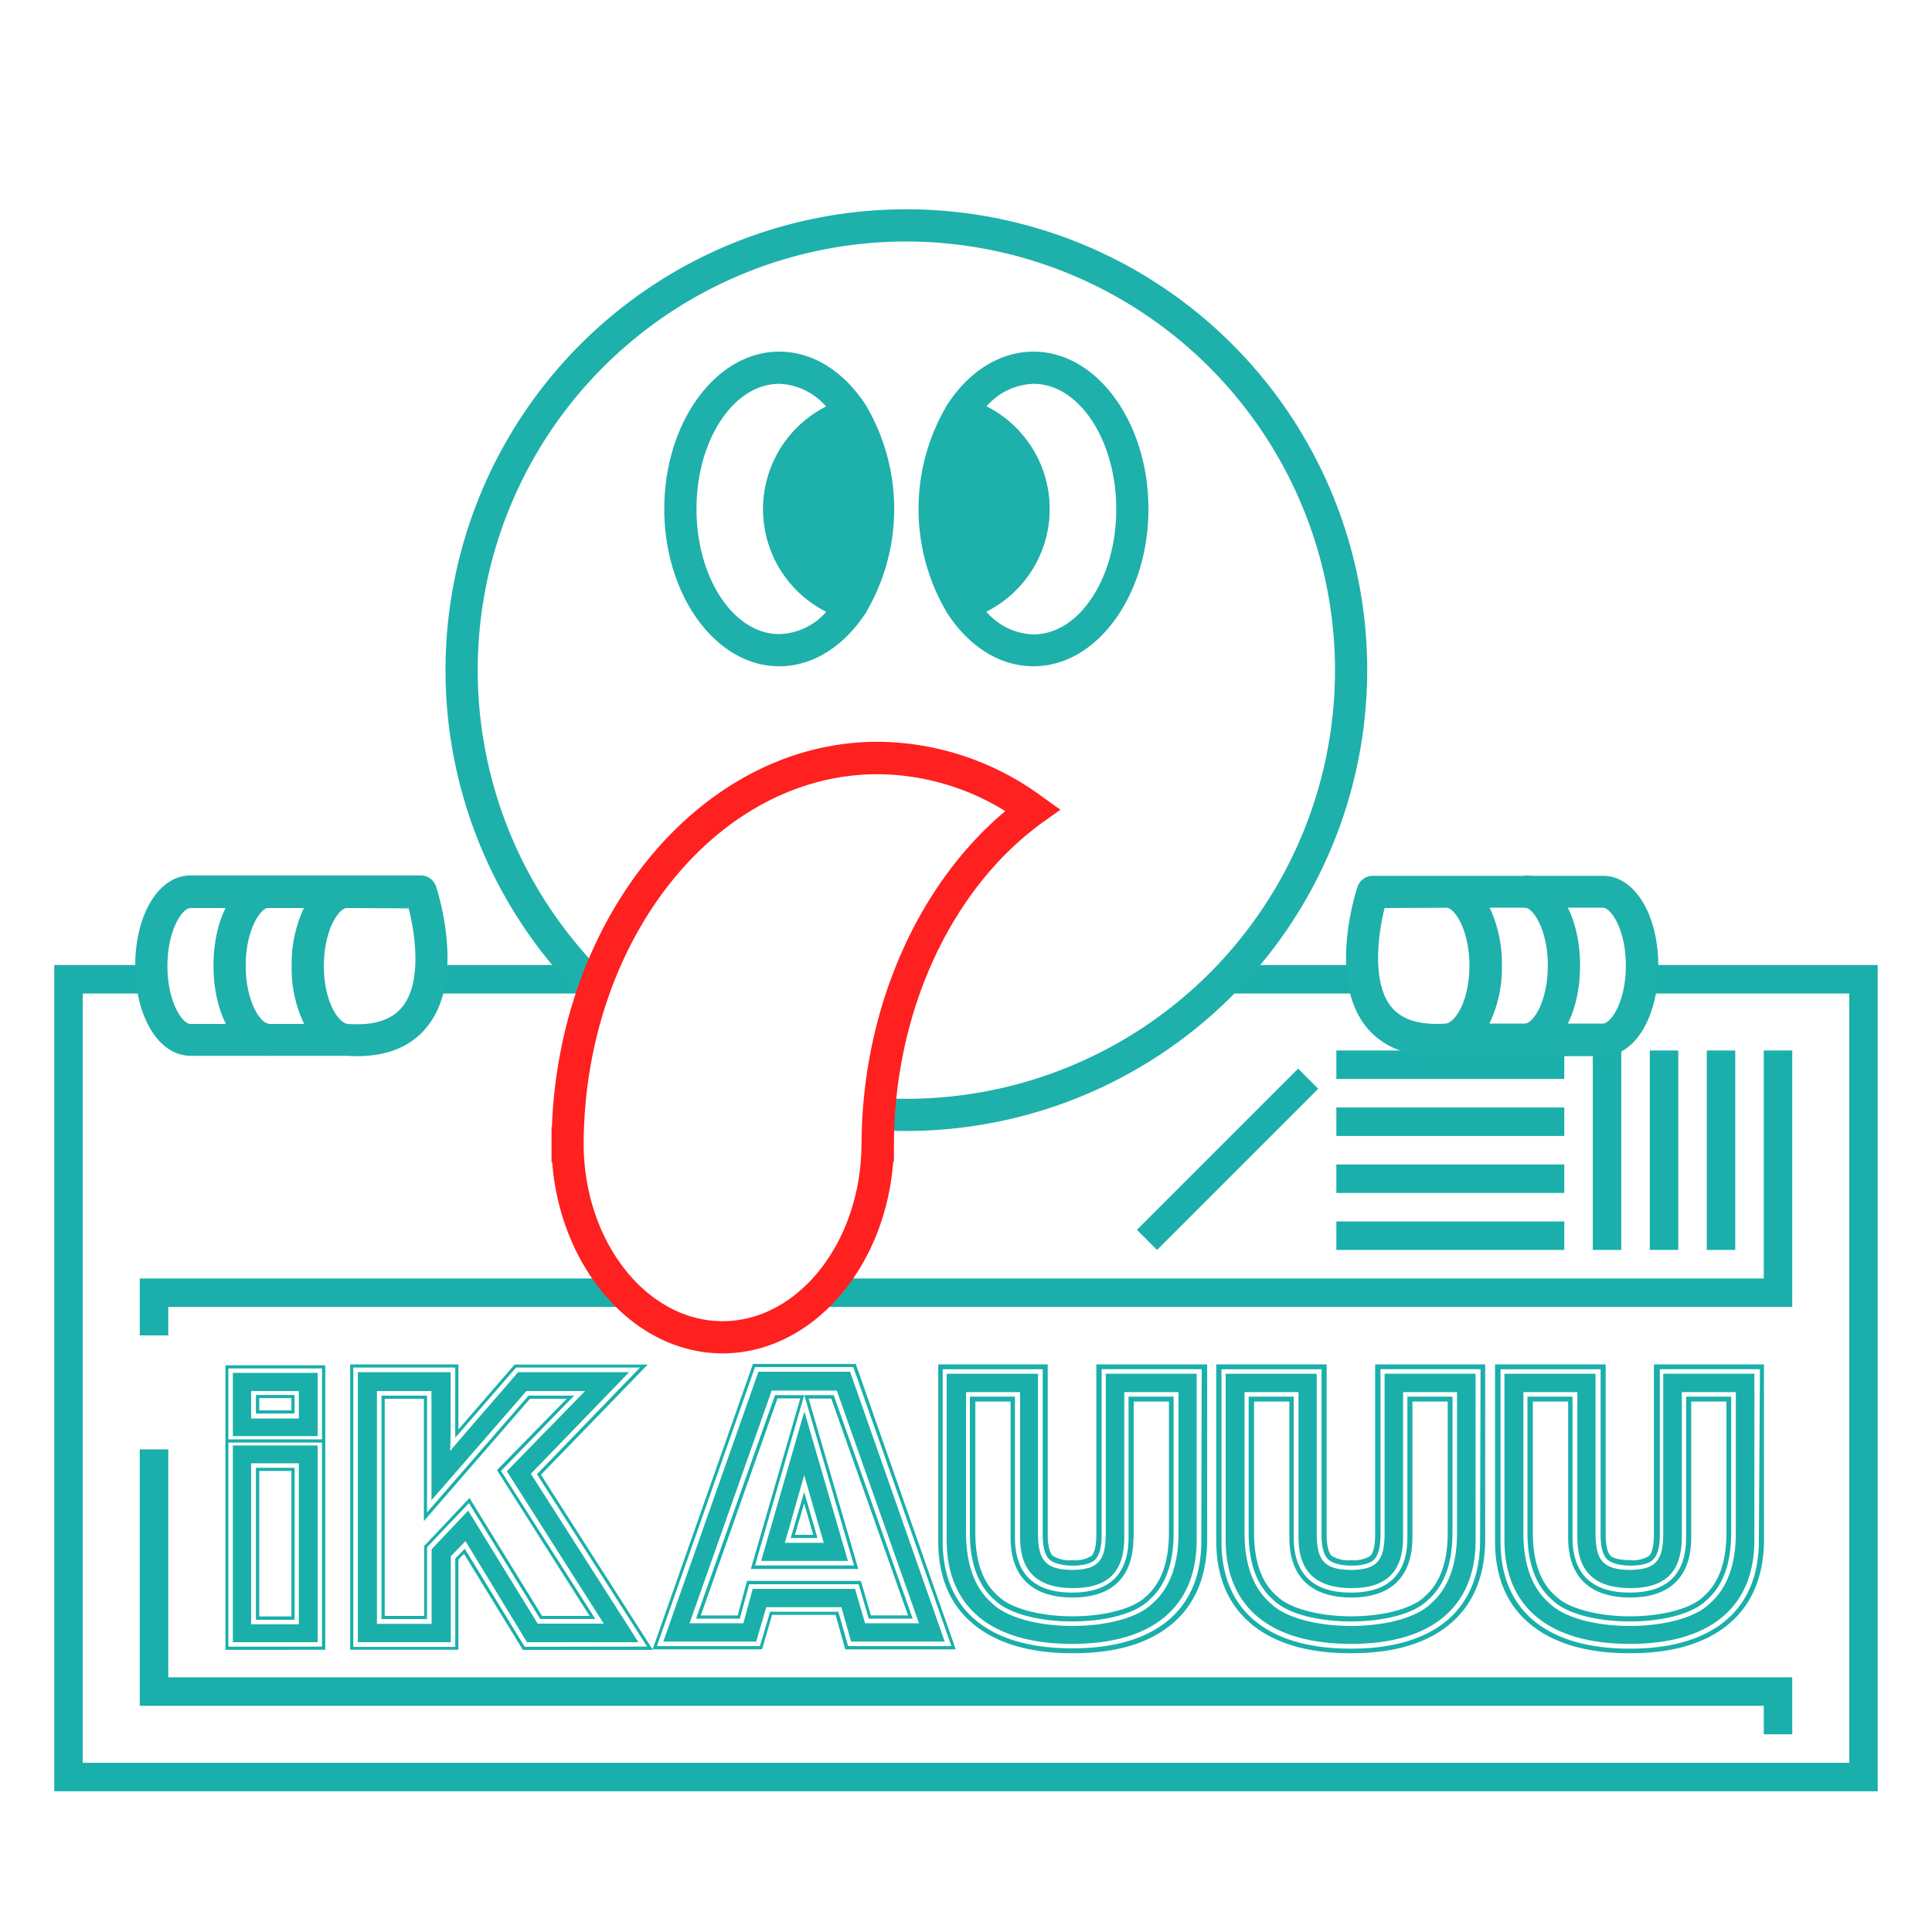
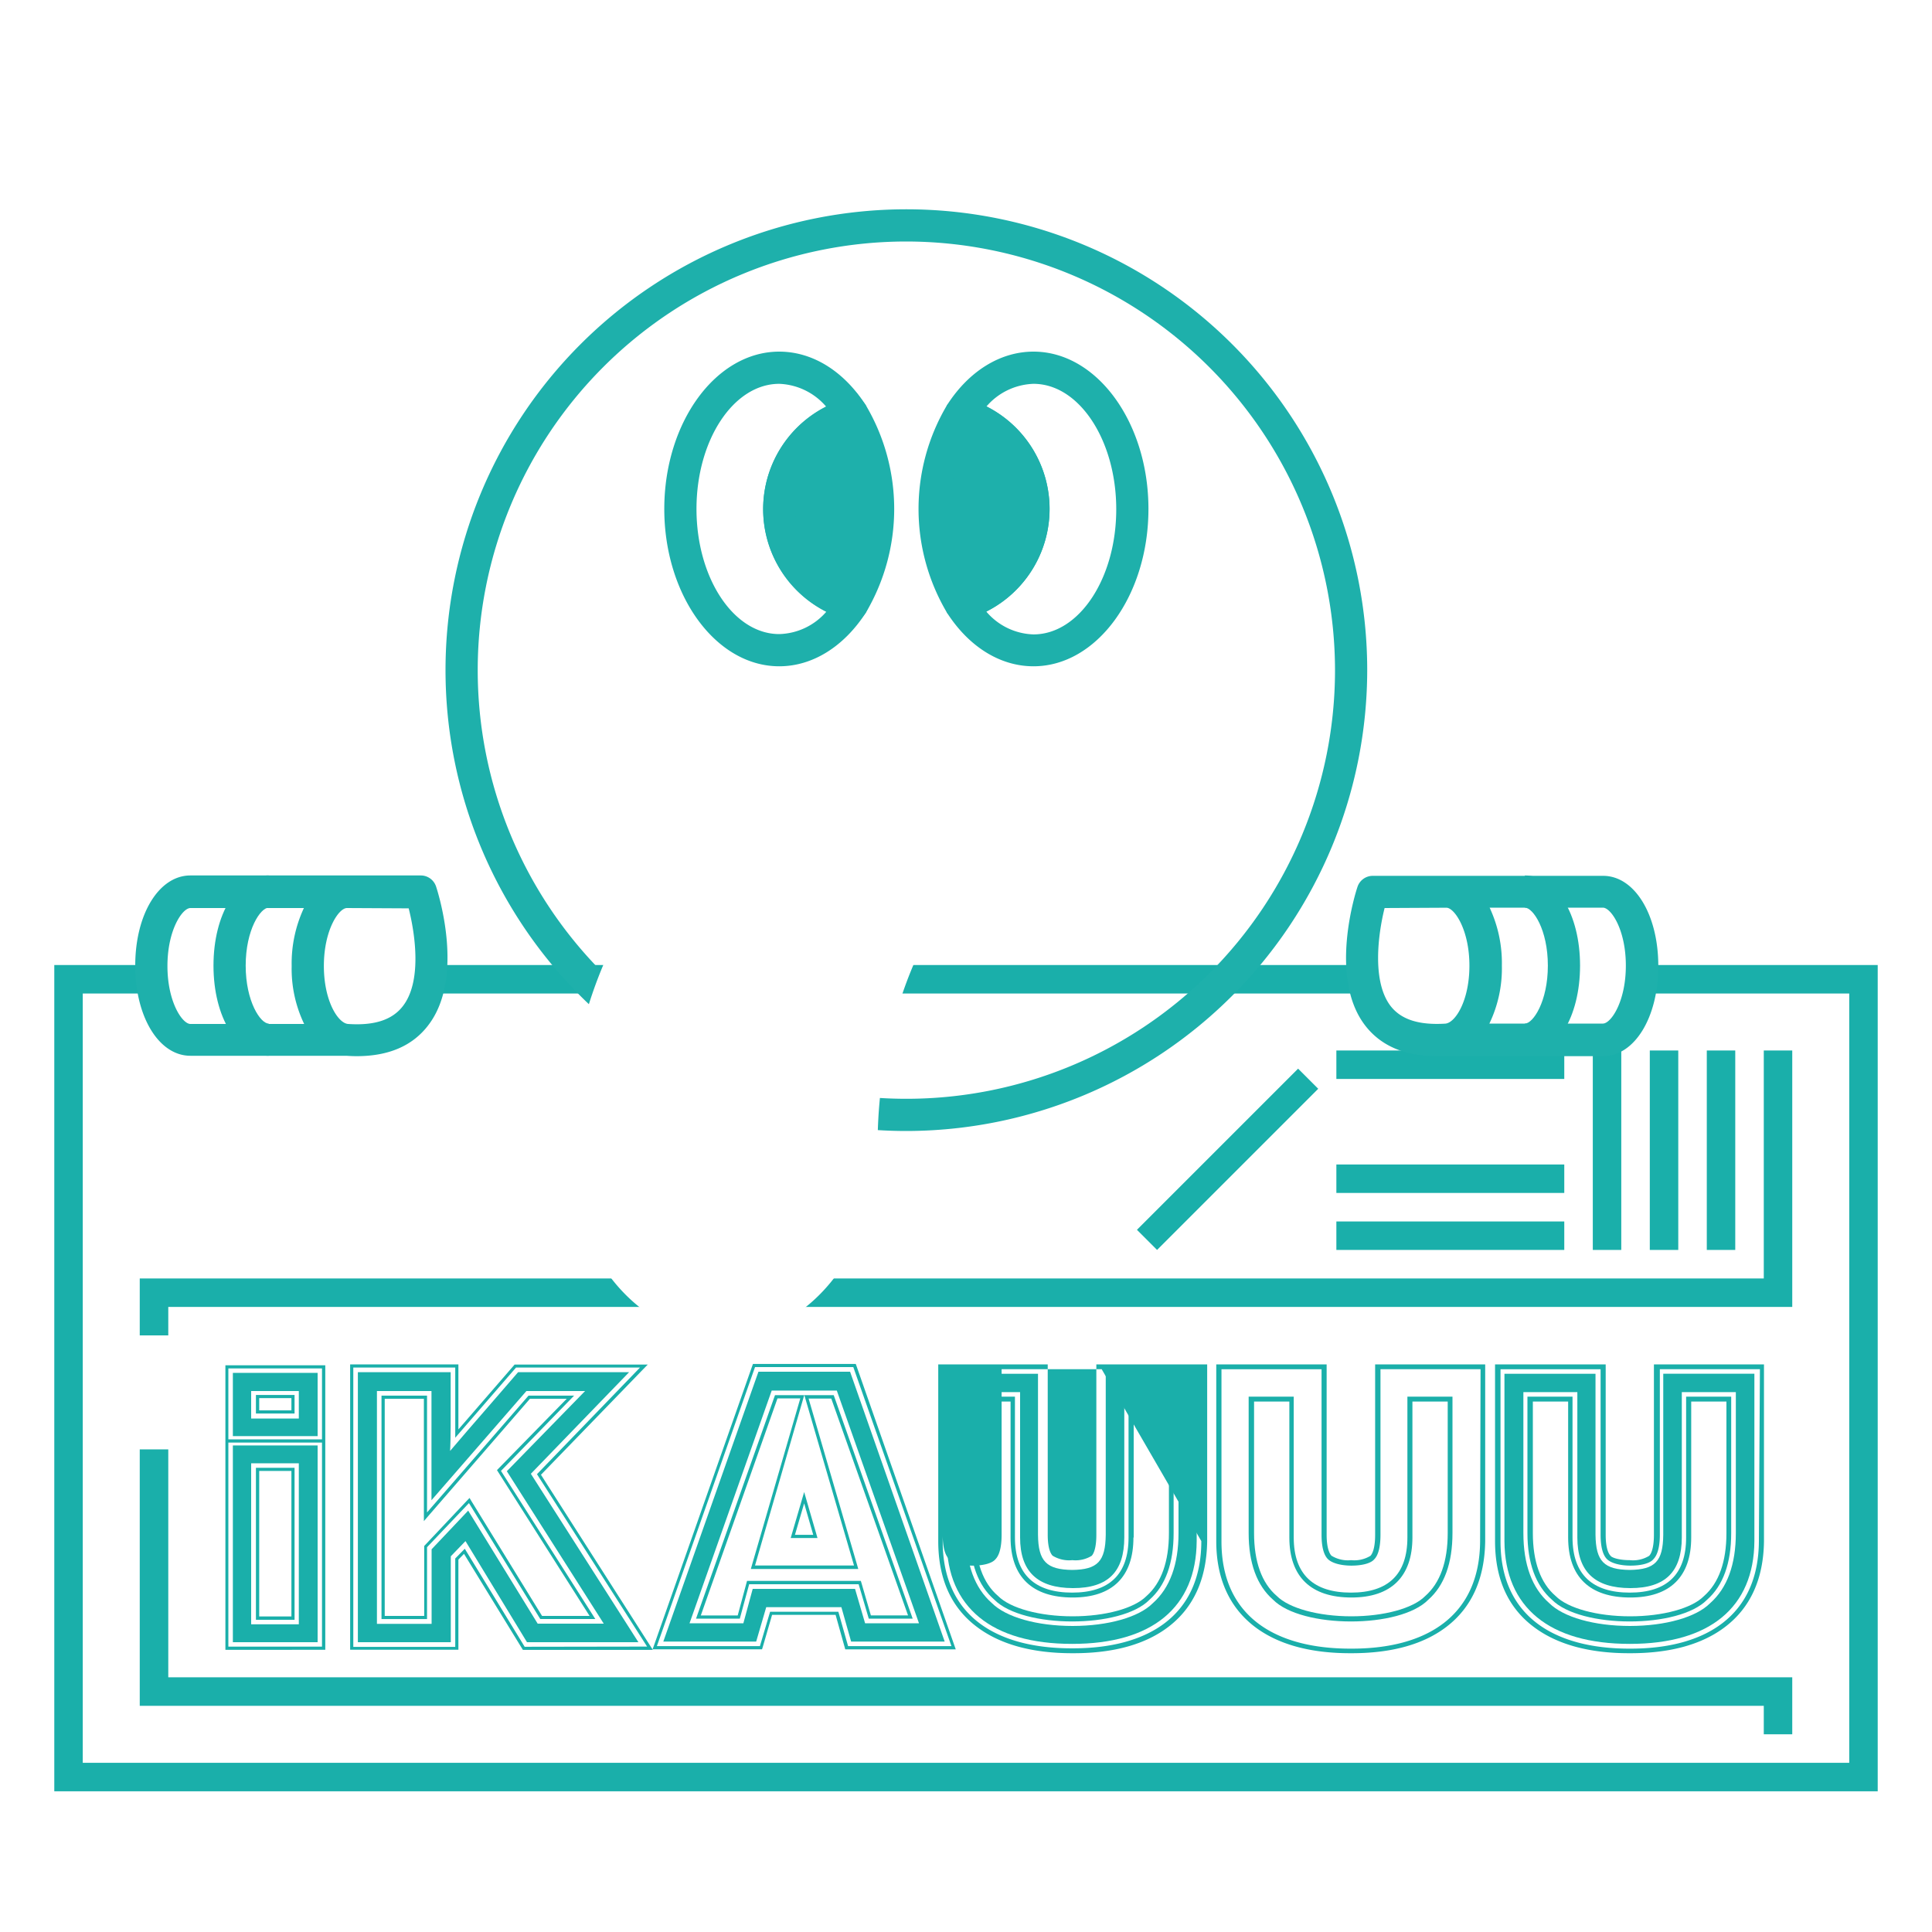
<svg xmlns="http://www.w3.org/2000/svg" viewBox="0 0 300 300">
  <defs>
    <style>.cls-1{fill:#fff;}.cls-2{fill:#1aafaa;}.cls-3{fill:#1eb0ab;}.cls-4{fill:#ff2020;}</style>
  </defs>
  <g id="レイヤー_2" data-name="レイヤー 2">
    <g id="レイヤー_2-2" data-name="レイヤー 2">
      <rect class="cls-1" width="300" height="300" />
      <rect class="cls-1" x="8.43" y="154.27" width="283.14" height="123.88" />
      <path class="cls-2" d="M8.43,149.85v128.3H291.57V149.85ZM287.15,273.73H12.85V154.27h274.3Z" />
      <polygon class="cls-2" points="273.88 163.12 273.88 198.52 26.13 198.52 21.7 198.52 21.7 202.94 21.7 207.36 26.13 207.36 26.13 202.94 278.3 202.94 278.3 198.52 278.3 163.12 273.88 163.12" />
      <rect class="cls-2" x="207.51" y="180.82" width="35.39" height="4.42" />
-       <rect class="cls-2" x="207.51" y="171.97" width="35.39" height="4.42" />
      <rect class="cls-2" x="207.51" y="163.12" width="35.39" height="4.42" />
      <rect class="cls-2" x="172.93" y="177.8" width="35.39" height="4.42" transform="translate(-71.46 187.52) rotate(-45)" />
      <rect class="cls-2" x="207.51" y="189.67" width="35.39" height="4.42" />
      <rect class="cls-2" x="265.03" y="163.12" width="4.42" height="30.97" />
      <rect class="cls-2" x="256.18" y="163.12" width="4.42" height="30.97" />
      <rect class="cls-2" x="247.33" y="163.12" width="4.42" height="30.97" />
      <polygon class="cls-2" points="26.13 260.45 26.13 233.91 26.13 225.06 21.7 225.06 21.7 233.91 21.7 264.88 273.88 264.88 273.88 269.3 278.3 269.3 278.3 260.45 26.13 260.45" />
      <path class="cls-2" d="M253.07,247.3c-5.76,0-8.89-2.77-8.89-8.56V216.87h-7v21.18c0,4.66,1.28,8.14,3.79,10.34,2.23,2.26,7.17,3.39,12.1,3.39s9.8-1.12,12-3.37c2.49-2.19,3.75-5.68,3.75-10.36V216.87h-7v21.87c0,5.75-3,8.56-8.76,8.56h0Zm9.54-8.56V217.63h5.47v20.42c0,4.45-1.17,7.75-3.49,9.79l0,0,0,0c-1.88,1.91-6.39,3.14-11.48,3.14s-9.66-1.24-11.56-3.16l0,0,0,0c-2.34-2-3.53-5.34-3.53-9.77V217.63h5.48v21.11c0,6.1,3.33,9.32,9.65,9.32h0C259.32,248.06,262.61,244.84,262.61,238.74Z" />
      <path class="cls-2" d="M257.58,211.86h-.76v26.46c0,2.28-.52,3.05-.74,3.27l0,0,0,0a4.79,4.79,0,0,1-3,.67c-1.73,0-2.83-.4-3-.69l0,0,0,0c-.23-.23-.75-1-.75-3.25V211.86H232.15V239.3c0,5.84,2,10.32,6,13.32,3.58,2.71,8.56,4.09,14.79,4.09h.26c6.2,0,11.15-1.38,14.71-4.11,3.92-3,5.93-7.47,6-13.29V211.86h-16.3Zm15.54,27.44C273.06,251,264.73,256,253.2,256H253c-11.55,0-20-4.95-20-16.65V212.62h15.54v25.7c0,1.84.34,3.15,1,3.79s2.09,1,3.65,1,3-.32,3.55-1c.44-.44,1-1.45,1-3.8v-25.7h15.54Z" />
      <path class="cls-2" d="M253.08,243.78c-4-.05-5.28-1.33-5.33-5.46v-25H233.61v26c.06,10.28,7,15.94,19.44,15.94h.06c12.38,0,19.24-5.66,19.31-15.95v-26H258.27v25C258.23,242.45,257,243.72,253.08,243.78Zm8.07-5V216.17h8.39v21.88c0,4.89-1.34,8.55-4,10.9-2.15,2.17-6.92,3.52-12.43,3.53h0c-5.56,0-10.36-1.36-12.56-3.56-2.67-2.34-4-6-4-10.87V216.17h8.38v22.57c0,5.28,2.7,7.85,8.21,7.86S261.14,244,261.15,238.74Z" />
      <path class="cls-2" d="M166.49,247.3c-5.76,0-8.89-2.77-8.89-8.56V216.87h-7v21.18c0,4.66,1.27,8.14,3.79,10.34,2.23,2.26,7.17,3.39,12.1,3.39s9.8-1.12,12-3.37c2.49-2.19,3.75-5.68,3.75-10.36V216.87h-7v21.87c0,5.75-3,8.56-8.76,8.56h0Zm9.55-8.56V217.63h5.47v20.42c0,4.45-1.18,7.75-3.49,9.79l0,0,0,0c-1.89,1.91-6.39,3.14-11.48,3.14s-9.66-1.24-11.56-3.16l0,0,0,0c-2.35-2-3.53-5.34-3.53-9.77V217.63h5.47v21.11c0,6.1,3.34,9.32,9.65,9.32h0C172.74,248.06,176,244.84,176,238.74Z" />
-       <path class="cls-2" d="M171,211.86h-.76v26.46c0,2.28-.51,3.05-.73,3.27l0,0,0,0a4.79,4.79,0,0,1-3,.67,4.9,4.9,0,0,1-3.06-.69l0,0,0,0c-.23-.23-.76-1-.76-3.25V211.86h-17V239.3c0,5.84,2,10.32,6,13.32,3.58,2.71,8.55,4.09,14.79,4.09h.25c6.21,0,11.16-1.38,14.72-4.11,3.92-3,5.92-7.47,6-13.29V211.86H171Zm15.54,27.44c0,11.67-8.39,16.65-19.91,16.65h-.25c-11.55,0-20-4.95-20-16.65V212.62h15.53v25.7c0,1.84.34,3.15,1,3.79s2.09,1,3.65,1,3-.32,3.55-1c.43-.44.95-1.45.95-3.8v-25.7h15.54Z" />
+       <path class="cls-2" d="M171,211.86h-.76v26.46c0,2.28-.51,3.05-.73,3.27l0,0,0,0a4.79,4.79,0,0,1-3,.67,4.9,4.9,0,0,1-3.06-.69l0,0,0,0c-.23-.23-.76-1-.76-3.25V211.86h-17V239.3c0,5.84,2,10.32,6,13.32,3.58,2.71,8.55,4.09,14.79,4.09h.25c6.21,0,11.16-1.38,14.72-4.11,3.92-3,5.92-7.47,6-13.29V211.86H171Zm15.54,27.44c0,11.67-8.39,16.65-19.91,16.65h-.25c-11.55,0-20-4.95-20-16.65V212.62v25.7c0,1.84.34,3.15,1,3.79s2.09,1,3.65,1,3-.32,3.55-1c.43-.44.95-1.45.95-3.8v-25.7h15.54Z" />
      <path class="cls-2" d="M166.51,243.78c-4-.05-5.29-1.33-5.33-5.46v-25H147v26c.07,10.28,7,15.94,19.45,15.94h.06c12.38,0,19.24-5.66,19.31-15.95v-26H171.7v25C171.65,242.45,170.44,243.72,166.51,243.78Zm8.07-5V216.17H183v21.88c0,4.89-1.35,8.55-4,10.9-2.16,2.17-6.92,3.52-12.43,3.53h0c-5.56,0-10.36-1.36-12.56-3.56-2.67-2.34-4-6-4-10.87V216.17h8.39v22.57c0,5.28,2.69,7.85,8.21,7.86S174.57,244,174.58,238.74Z" />
      <path class="cls-2" d="M209.78,247.3c-5.76,0-8.89-2.77-8.89-8.56V216.87h-7v21.18c0,4.66,1.27,8.14,3.78,10.34,2.23,2.26,7.17,3.39,12.11,3.39s9.79-1.12,12-3.37c2.49-2.19,3.76-5.68,3.76-10.36V216.87h-7v21.87c0,5.75-3,8.56-8.76,8.56h0Zm9.54-8.56V217.63h5.48v20.42c0,4.45-1.18,7.75-3.5,9.79l0,0,0,0c-1.88,1.91-6.39,3.14-11.47,3.14s-9.67-1.24-11.57-3.16l0,0,0,0c-2.34-2-3.53-5.34-3.53-9.77V217.63h5.48v21.11c0,6.1,3.34,9.32,9.65,9.32h0C216,248.06,219.32,244.84,219.32,238.74Z" />
      <path class="cls-2" d="M214.29,211.86h-.76v26.46c0,2.28-.51,3.05-.73,3.27l0,0,0,0a4.82,4.82,0,0,1-3,.67,4.88,4.88,0,0,1-3.05-.69l0,0,0,0c-.22-.23-.75-1-.75-3.25V211.86H188.86V239.3c0,5.84,2.06,10.32,6,13.32,3.58,2.71,8.55,4.09,14.79,4.09h.25c6.21,0,11.16-1.38,14.72-4.11,3.92-3,5.92-7.47,6-13.29V211.86h-16.3Zm15.54,27.44C229.77,251,221.44,256,209.92,256h-.25c-11.55,0-20-4.95-20-16.65V212.62h15.54v25.7c0,1.84.34,3.15,1,3.79s2.08,1,3.64,1,3-.32,3.56-1c.43-.44.95-1.45.95-3.8v-25.7h15.54Z" />
-       <path class="cls-2" d="M209.8,243.78c-4.05-.05-5.29-1.33-5.34-5.46v-25H190.32v26c.07,10.28,7,15.94,19.44,15.94h.06c12.39,0,19.25-5.66,19.31-15.95v-26H215v25C214.94,242.45,213.73,243.72,209.8,243.78Zm8.07-5V216.17h8.38v21.88c0,4.89-1.34,8.55-4,10.9-2.16,2.17-6.93,3.52-12.44,3.53h0c-5.55,0-10.36-1.36-12.56-3.56-2.67-2.34-4-6-4-10.87V216.17h8.38v22.57c0,5.28,2.7,7.85,8.21,7.86S217.85,244,217.87,238.74Z" />
      <path class="cls-2" d="M124.87,231.68l-2.09,7.14h4.16Zm0,1.76,1.41,4.89h-2.84Z" />
      <path class="cls-2" d="M133,212.12l-.12-.33H116.92l-.12.33-15.23,43.33-.24.65h17l.11-.35,1.45-5h9.86l1.4,5,.1.36h17.16l-.23-.65Zm-1.31,43.49-1.51-5.34h-10.6L118,255.61H102l15.24-43.33H132.5l15.24,43.33Z" />
      <path class="cls-2" d="M124.9,216.64l7.71,26.45H117.24l7.64-26.45h-4.54l-12.26,34.7h6.8l1.45-5.34h17l1.57,5.34h6.82l-12.26-34.7Zm10.33,34.2-1.45-5-.11-.36H116l-.1.37-1.35,5h-5.73l11.91-33.71h3.54L116.77,243l-.18.63h16.68l-.18-.63-7.53-25.83h3.52L141,250.84Z" />
-       <path class="cls-2" d="M131.66,242.38l-6.76-23.21-6.71,23.21ZM124.9,222Zm0,7.12c.48,1.73,1.35,4.71,2.27,7.88.32,1.09.59,2,.75,2.57h-6.06l.75-2.56C123.54,233.69,124.4,230.77,124.87,229.08Z" />
      <path class="cls-2" d="M117.77,213,103,254.9h14.42l1.56-5.34h11.67l1.51,5.34h14.53L132,213Zm16.56,39.06-1.56-5.34H116.88l-1.45,5.34h-8.36l12.76-36.13h10.11l12.76,36.13Z" />
      <path class="cls-2" d="M89.15,216.71H82.07L66.31,234.85V216.71H59.24v34.7h7.07V240.25l6.51-6.85,11.07,18h8.55l-14.65-23Zm2.4,34.21H84.17L73.24,233.15l-.33-.55-.44.46L66,239.92l-.13.14v10.86H59.74V217.2h6.08v19l.86-1,15.61-18H88L77.44,228l-.27.28.21.33Z" />
      <path class="cls-2" d="M84,229l15.77-16.28.81-.83H79.9l-.14.17-8.58,9.9V211.86H54.37v44.31H71.18v-14l.87-.89,9,14.68.14.23h20.18l-.48-.75Zm-2.53,26.71-9.3-15.22L70.69,242v13.73H54.86V212.35H70.69v10.9l9.44-10.9H99.38l-16,16.56,17.1,26.77Z" />
      <path class="cls-2" d="M97.69,213.07H80.45l-.12.14c-.19.23-1.26,1.46-2.67,3.09-4.33,5-6.67,7.68-7.77,9,.11-1.62.1-5.82.09-8.94,0-1.27,0-2.34,0-2.9v-.39H55.57V255H70V241.66l2.28-2.36L81.83,255h17.3l-16.7-26.15Zm-3.94,39.05H83.49L72.7,234.57l-5.68,6v11.58H58.53V216H67v16.95L81.74,216h9.11L78.7,228.45Z" />
      <path class="cls-2" d="M45.25,217.14V219h-5v-1.9h5m.49-.49h-6v2.88h6v-2.88Z" />
      <path class="cls-2" d="M45.25,228.41V251h-5V228.41h5m.49-.49h-6v23.6h6v-23.6Z" />
      <path class="cls-2" d="M36.16,255H49.32V224.45H36.16ZM39,227.22h7.4v25H39Z" />
      <path class="cls-2" d="M36.16,213.18V223H49.32v-9.82ZM39,216h7.4v4.27H39Z" />
      <path class="cls-2" d="M50,212H35v44.18H50.51V212Zm0,12.11v.09h0v31.49H35.46V224.19h0V224H50Zm0-.84h0v.23H35.46v-.23h0V212.49H50Z" />
-       <circle class="cls-1" cx="140.74" cy="104.06" r="69.06" />
      <path class="cls-3" d="M140.74,175.62a71.56,71.56,0,1,1,71.56-71.56A71.64,71.64,0,0,1,140.74,175.62Zm0-138.12a66.56,66.56,0,1,0,66.56,66.56A66.64,66.64,0,0,0,140.74,37.5Z" />
      <path class="cls-1" d="M121,101c4.48,0,8.5-2.76,11.31-7.13a15.34,15.34,0,0,1,0-29.6c-2.81-4.37-6.83-7.13-11.31-7.13-8.48,0-15.35,9.82-15.35,21.93S112.52,101,121,101Z" />
      <path class="cls-3" d="M121,103.46c-9.84,0-17.85-11-17.85-24.43s8-24.43,17.85-24.43c5.15,0,10,3,13.42,8.29L136,67l-3-.35a12.83,12.83,0,0,0,0,24.77l3,.58-1.58,3.18C131,100.44,126.15,103.46,121,103.46Zm0-43.86c-7.09,0-12.85,8.72-12.85,19.43S113.91,98.46,121,98.46A10,10,0,0,0,128.3,95a17.83,17.83,0,0,1,0-31.84A10.07,10.07,0,0,0,121,59.6Z" />
      <path class="cls-3" d="M121,79a15.36,15.36,0,0,0,11.31,14.8,29.07,29.07,0,0,0,0-29.6A15.36,15.36,0,0,0,121,79Z" />
      <path class="cls-3" d="M133,97l-1.35-.76a17.84,17.84,0,0,1,0-34.42L133,61l1.42,1.88a31.65,31.65,0,0,1,0,32.3Zm-1.82-29.72a12.83,12.83,0,0,0,0,23.5,27.19,27.19,0,0,0,0-23.5Z" />
      <path class="cls-1" d="M160.48,57.1c-4.48,0-8.5,2.76-11.31,7.13a15.34,15.34,0,0,1,0,29.6C152,98.2,156,101,160.48,101c8.48,0,15.35-9.81,15.35-21.93S169,57.1,160.48,57.1Z" />
      <path class="cls-3" d="M160.48,103.46c-5.15,0-10-3-13.41-8.28L146,92l2.51-.58a12.83,12.83,0,0,0,0-24.77L146,66l1.07-3.12c3.38-5.26,8.26-8.28,13.41-8.28,9.85,0,17.85,11,17.85,24.43S170.33,103.46,160.48,103.46ZM153.18,95a10,10,0,0,0,7.3,3.51c7.09,0,12.85-8.71,12.85-19.43S167.57,59.6,160.48,59.6a10.07,10.07,0,0,0-7.3,3.51,17.83,17.83,0,0,1,0,31.84Z" />
      <path class="cls-3" d="M160.48,79a15.34,15.34,0,0,0-11.31-14.8,27.65,27.65,0,0,0-4,14.8,27.63,27.63,0,0,0,4,14.8A15.34,15.34,0,0,0,160.48,79Z" />
      <path class="cls-3" d="M149,97l-1.93-1.82a31.59,31.59,0,0,1,0-32.3L149,61l.83.82a17.84,17.84,0,0,1,0,34.42Zm1.3-29.72a27.19,27.19,0,0,0,0,23.5,12.83,12.83,0,0,0,0-23.5Z" />
      <path class="cls-1" d="M136.29,117.72c-26.49,0-48,26.75-48.16,59.82h0s0,.09,0,.13,0,.17,0,.26h0c.17,16.45,10.87,29.72,24.07,29.72s23.9-13.27,24.07-29.72h0c0-22.28,9.69-41.72,24.09-52.13A40.86,40.86,0,0,0,136.29,117.72Z" />
-       <path class="cls-4" d="M112.21,210.15C98.42,210.15,87,197,85.74,180.43h-.1l0-2.5v-.21s0-.11,0-.18V175h.06c1.23-33.21,23.53-59.82,50.61-59.82a43.5,43.5,0,0,1,25.55,8.55l2.8,2-2.8,2c-14.21,10.29-23.05,29.49-23.05,50.11v2.5h-.11C137.47,197,126,210.15,112.21,210.15ZM90.63,177.47v.44c.15,15,9.83,27.24,21.57,27.24s21.41-12.22,21.57-27.24l.05-2.48c.65-19.88,9-38.35,22.28-49.48a38,38,0,0,0-19.82-5.73C111.3,120.22,90.83,145.9,90.63,177.47Z" />
      <rect class="cls-1" x="24.85" y="139.85" width="40.49" height="18.9" />
      <path class="cls-3" d="M41.72,163.94c-4.89,0-8.57-6-8.57-14s3.68-14,8.57-14v5c-1.26,0-3.57,3.41-3.57,9s2.31,9,3.57,9Z" />
      <path class="cls-3" d="M55.4,164q-.78,0-1.62-.06H29.57c-4.88,0-8.57-6-8.57-14s3.69-14,8.57-14H65.34a2.5,2.5,0,0,1,2.37,1.71c.19.57,4.59,14-1.21,21.55C64.06,162.41,60.33,164,55.4,164Zm-1.53-23c-1.26,0-3.58,3.41-3.58,9,0,5.41,2.19,8.87,3.75,9,4.06.28,6.85-.62,8.5-2.75,3-3.82,1.94-11.17.92-15.2Zm-24.3,0c-1.26,0-3.57,3.41-3.57,9s2.31,9,3.57,9H47.23a19.78,19.78,0,0,1-1.94-9,20.36,20.36,0,0,1,1.9-9Z" />
      <rect class="cls-1" x="213.16" y="139.85" width="40.49" height="18.9" transform="translate(466.81 298.59) rotate(-180)" />
      <path class="cls-3" d="M236.78,163.94v-5c1.26,0,3.57-3.4,3.57-9s-2.31-9-3.57-9v-5c4.89,0,8.57,6,8.57,14S241.67,163.94,236.78,163.94Z" />
      <path class="cls-3" d="M223.1,164c-4.93,0-8.66-1.59-11.1-4.74-5.8-7.5-1.4-21-1.21-21.55a2.5,2.5,0,0,1,2.37-1.71h35.77c4.88,0,8.57,6,8.57,14s-3.69,14-8.57,14H224.72Q223.88,164,223.1,164ZM215,141c-1,4-2,11.37.92,15.2,1.65,2.13,4.43,3,8.5,2.75,1.56-.11,3.75-3.57,3.75-9,0-5.56-2.32-9-3.58-9Zm16.23,17.94h17.66c1.26,0,3.57-3.4,3.57-9s-2.31-9-3.57-9H231.31a20.36,20.36,0,0,1,1.9,9A19.78,19.78,0,0,1,231.27,158.94Z" />
    </g>
  </g>
</svg>